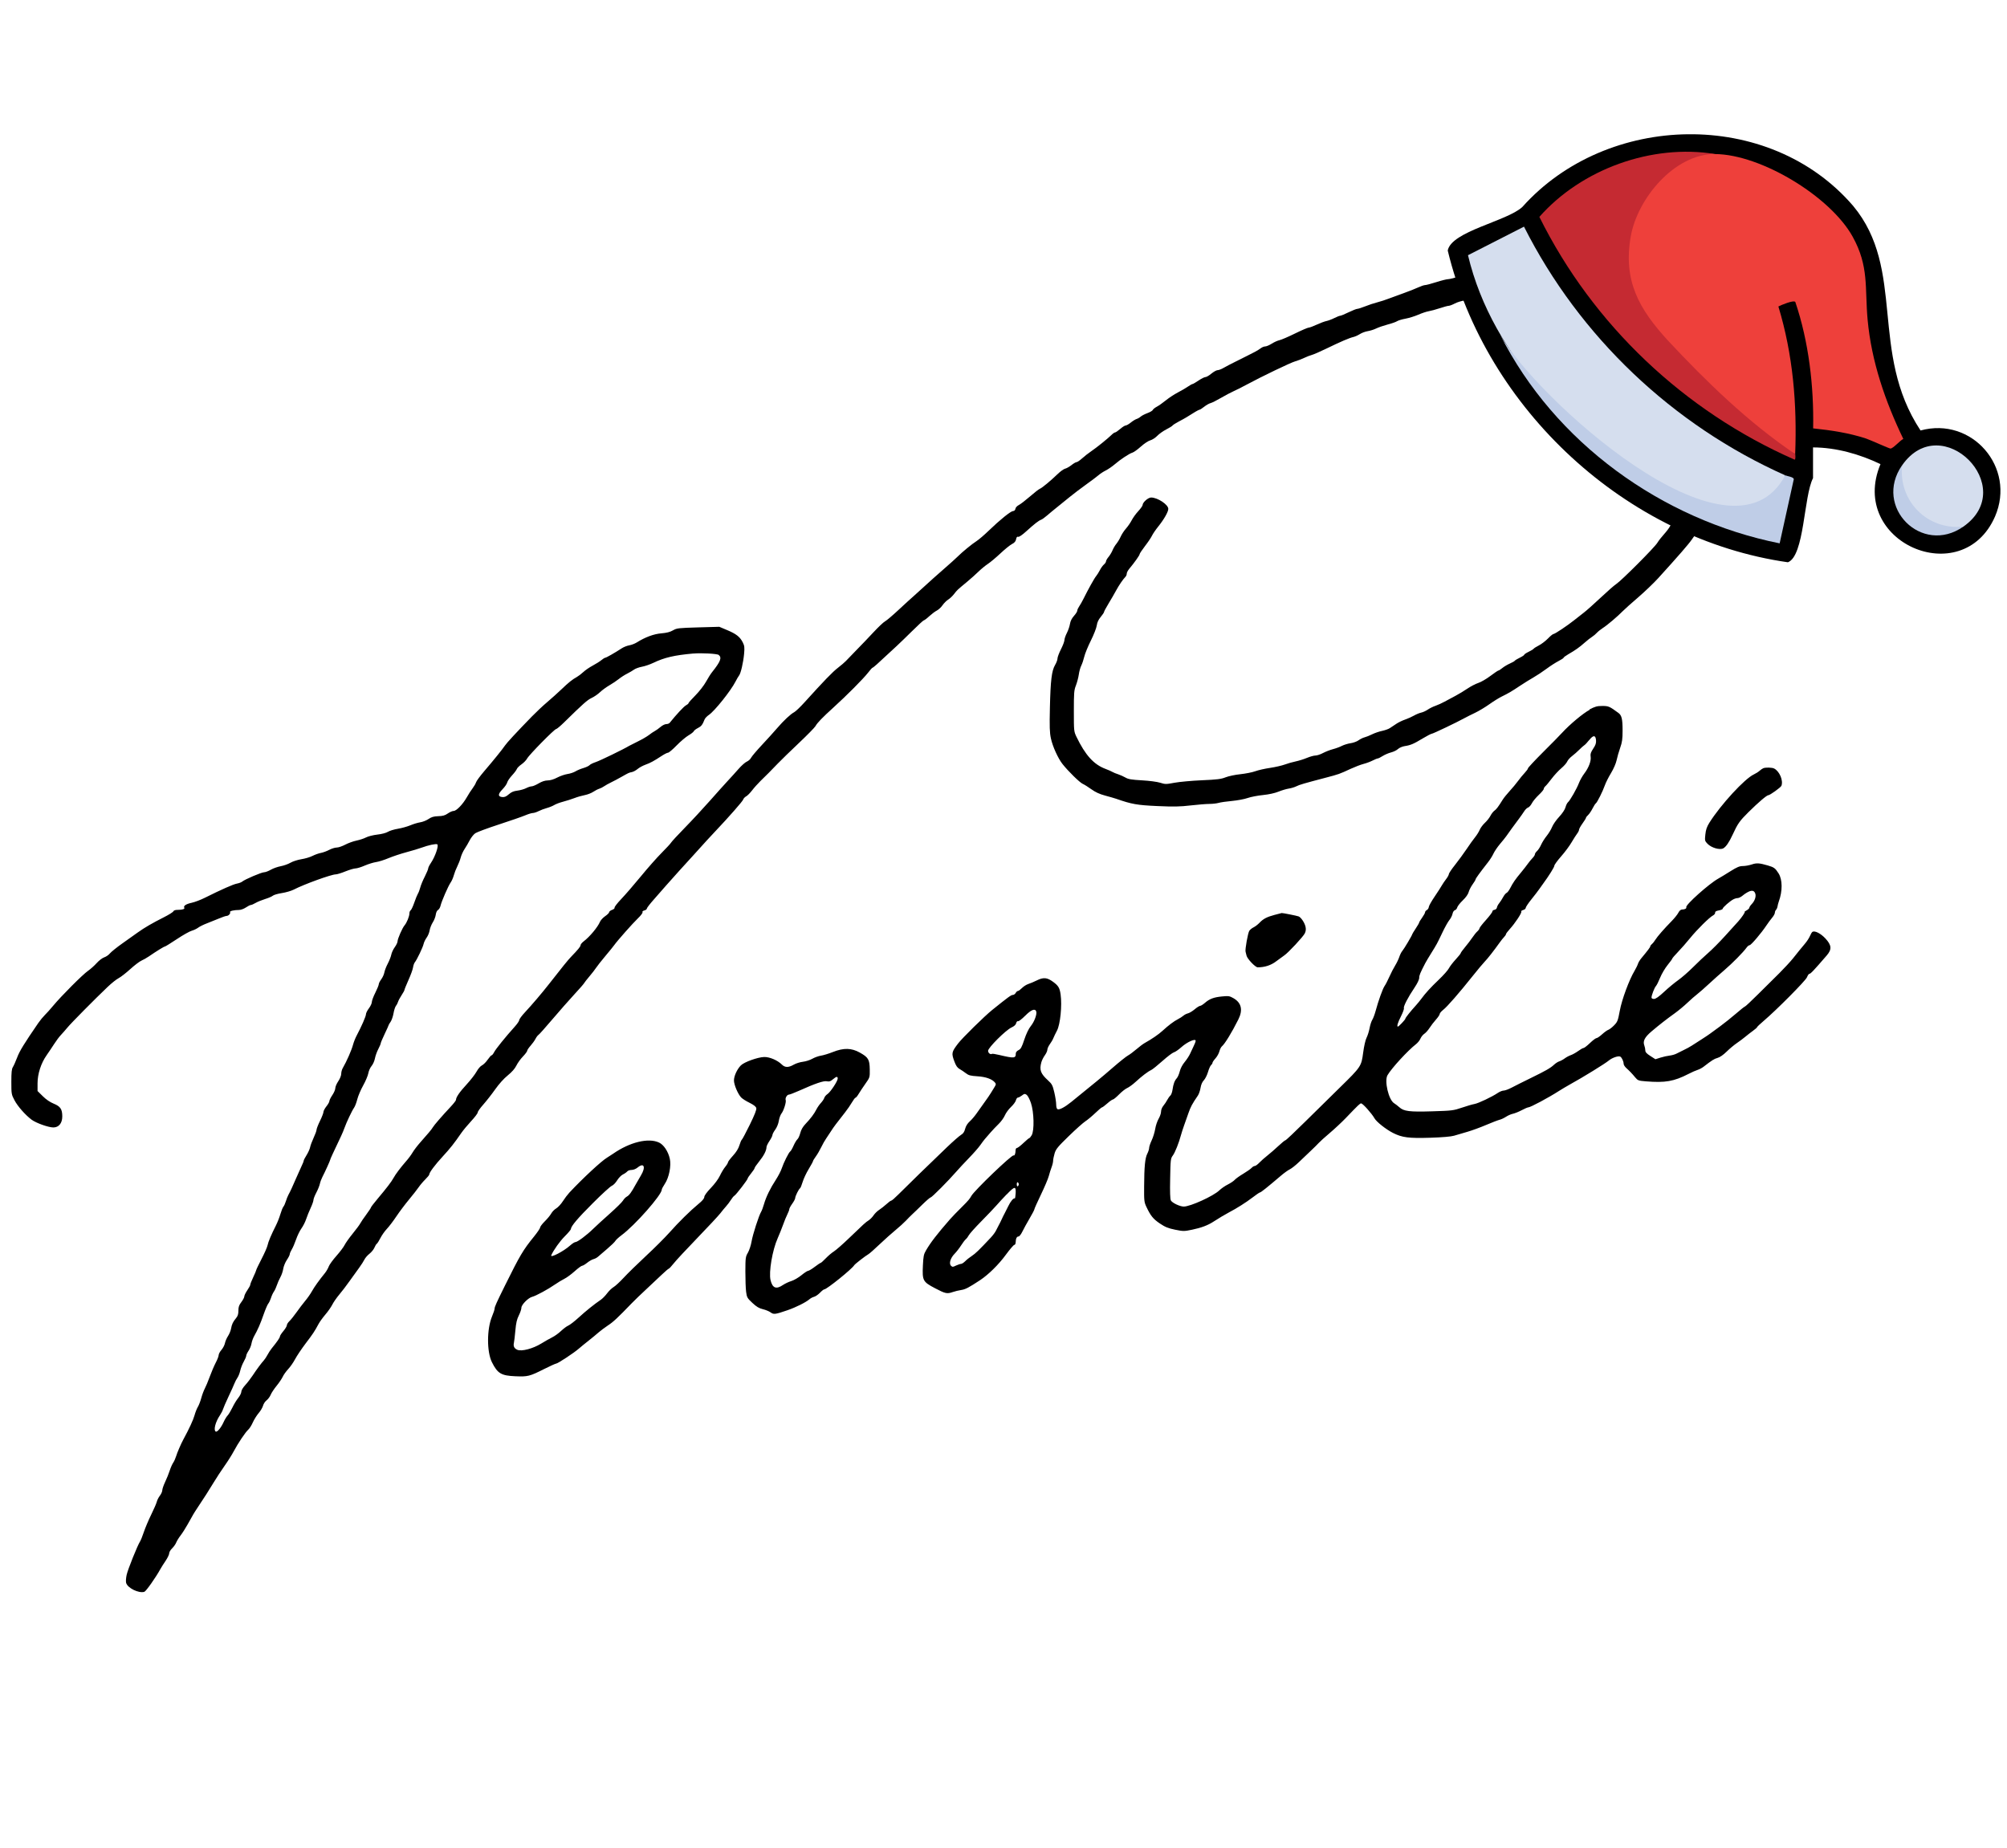
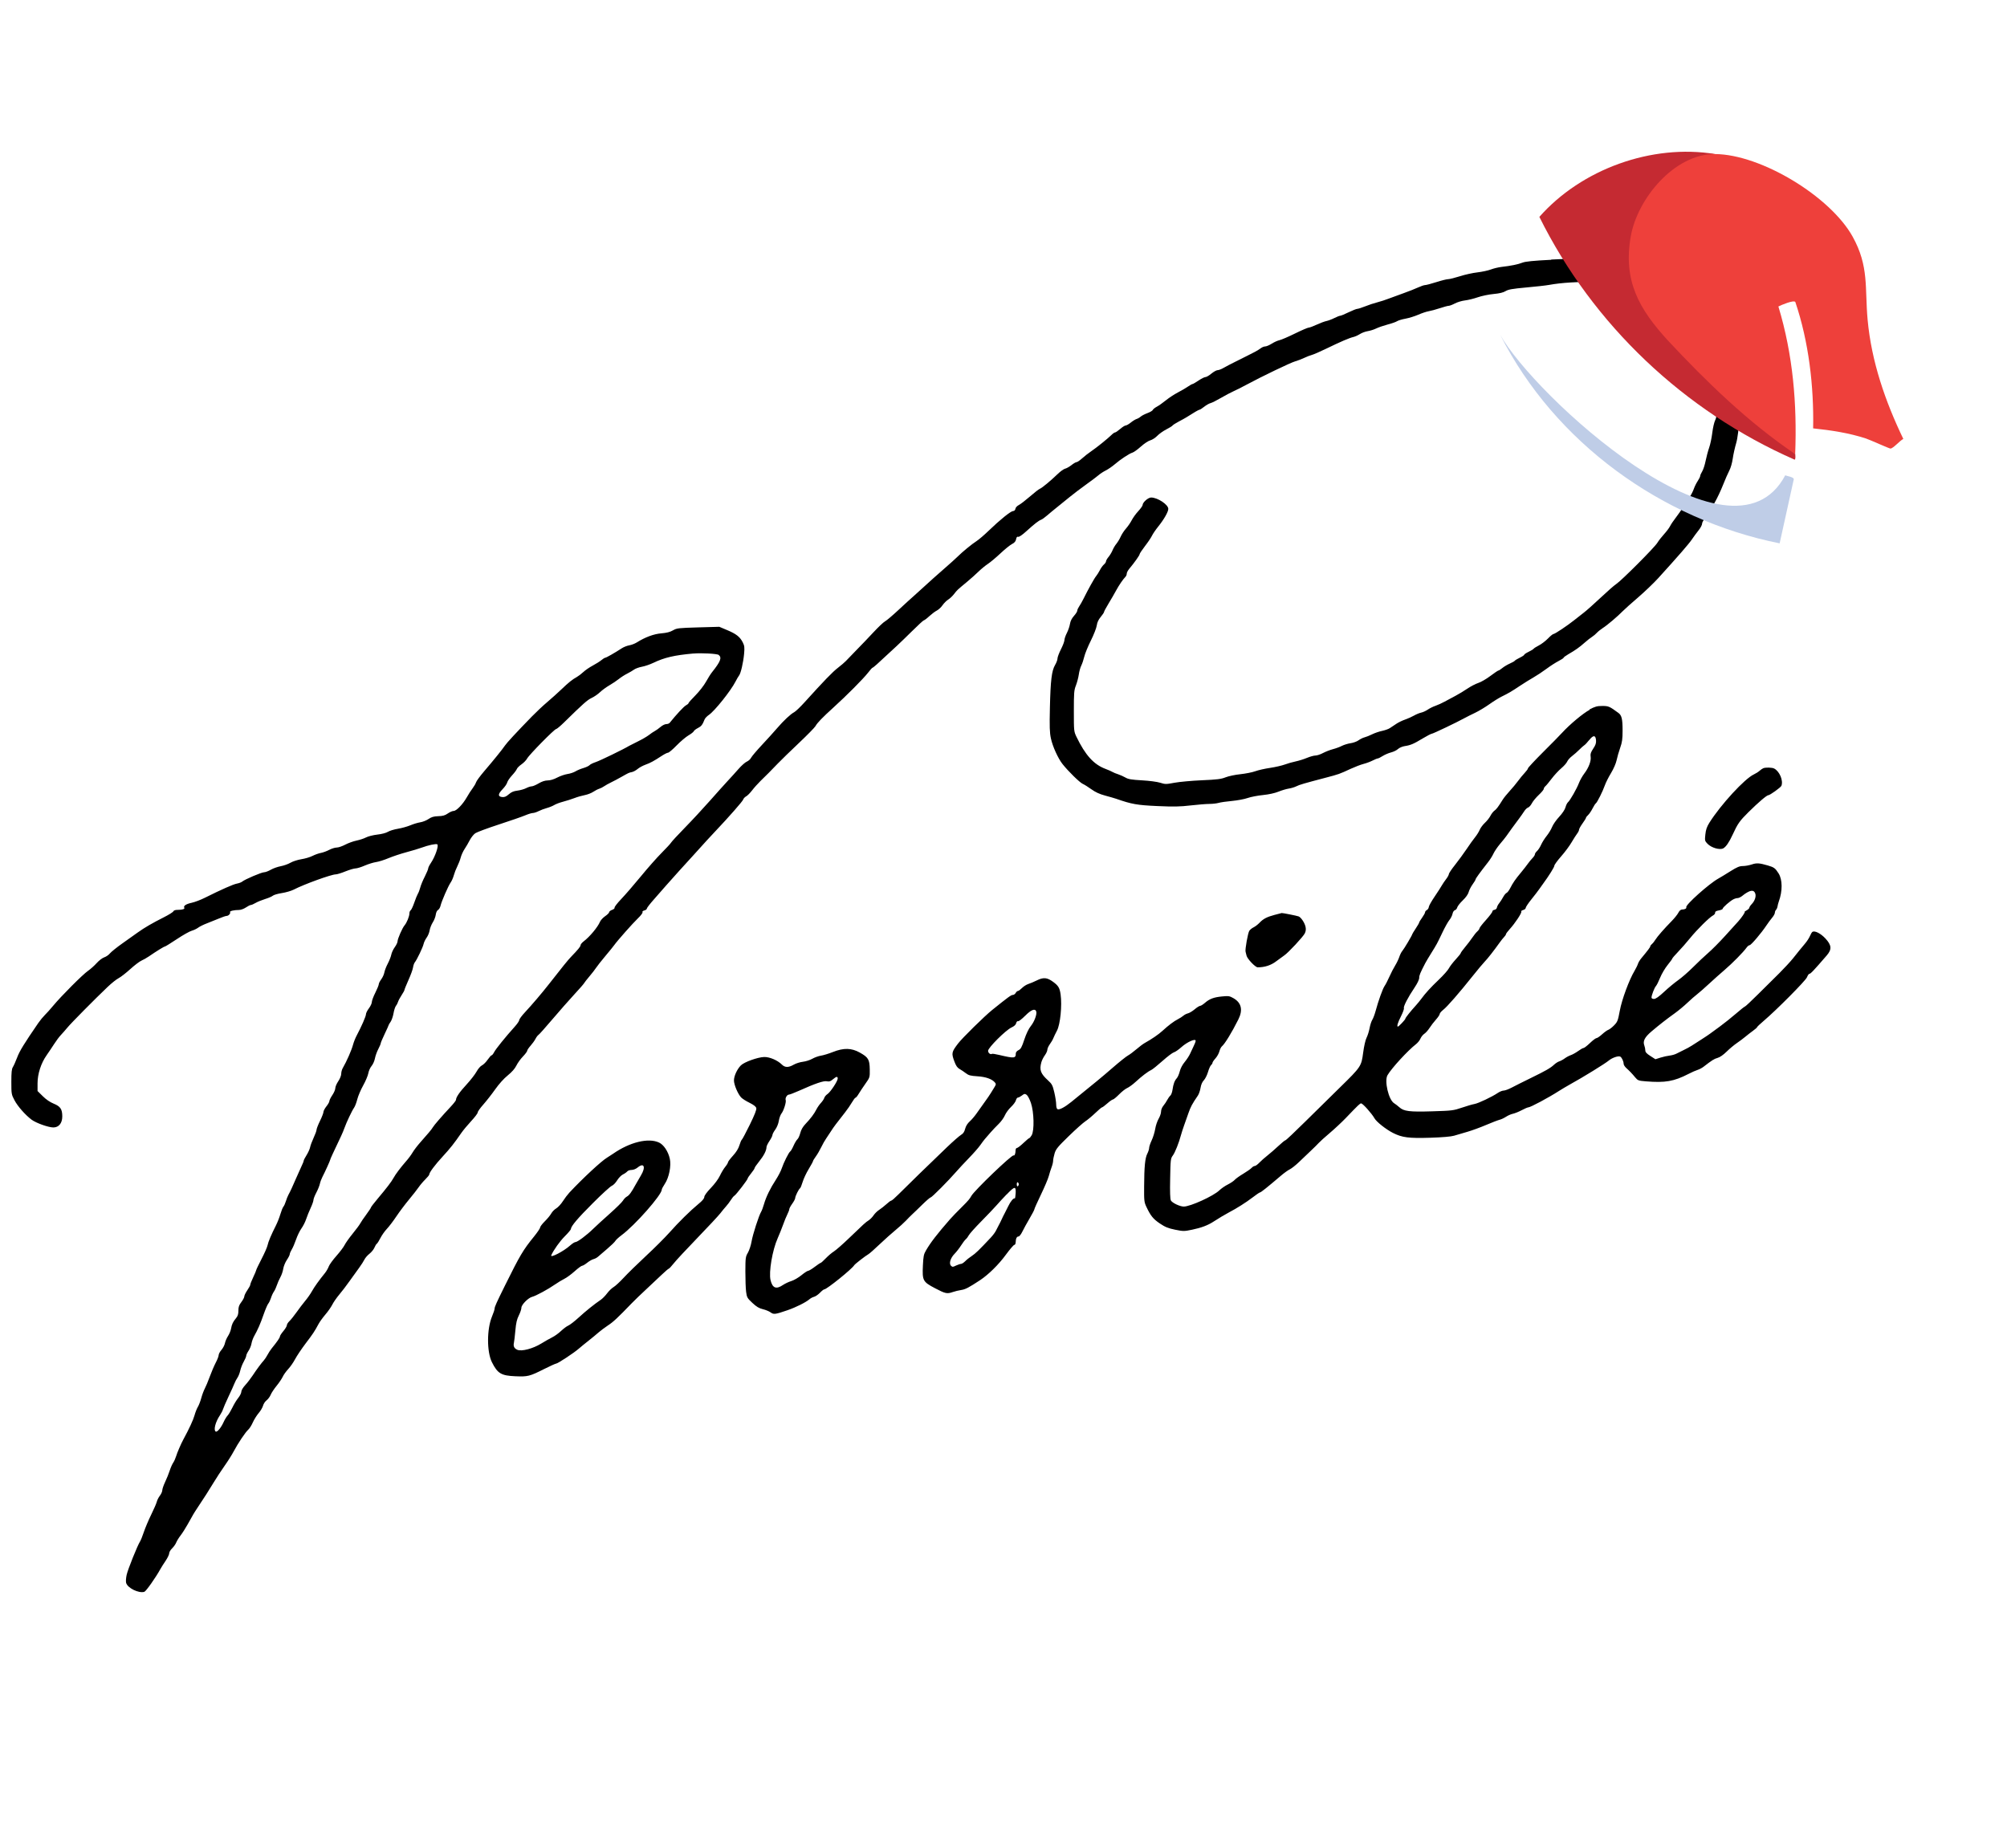
<svg xmlns="http://www.w3.org/2000/svg" viewBox="0 0 543 500" id="Layer_1">
  <defs>
    <style>.cls-1{fill:#c52a32;}.cls-2{fill:#bfcde7;}.cls-3{fill:#d5deee;}.cls-4{fill-rule:evenodd;}.cls-5{fill:#ee403b;}</style>
  </defs>
  <g id="e5b5435f9e">
    <path d="M419.67,70.29c-4.82.24-6.98.46-7.76.77-1.18.47-3.16.87-5.62,1.15-.88.1-2.2.42-2.93.7-.73.28-2.35.63-3.61.78-1.26.14-3.4.61-4.76,1.05-1.36.43-2.8.79-3.18.79s-1.83.36-3.21.8c-1.38.44-2.74.8-3.03.8s-1.16.3-1.94.66c-.78.36-2.49,1.04-3.82,1.51s-3.13,1.13-4.02,1.47c-.88.35-2.31.81-3.17,1.03s-2.33.7-3.26,1.08c-.93.37-1.89.68-2.13.68s-1.3.42-2.36.93c-1.06.52-2.08.94-2.28.94s-.91.29-1.6.63c-.69.35-1.65.7-2.13.8-.47.09-1.65.53-2.6.97-.95.44-1.94.81-2.19.81s-1.93.72-3.74,1.61-3.68,1.69-4.17,1.79-1.42.52-2.07.93-1.45.76-1.78.76-.86.22-1.22.5c-.35.28-1.12.74-1.71,1.04-.59.29-1.55.78-2.14,1.09-.59.3-1.97.99-3.08,1.54-1.1.54-2.49,1.27-3.08,1.61-.59.35-1.33.64-1.65.64-.32,0-1.08.43-1.7.94-.61.52-1.34.93-1.6.93s-1.1.42-1.87.94-1.49.94-1.62.94-.69.31-1.24.69c-.56.39-1.8,1.11-2.76,1.61-.96.5-2.4,1.45-3.21,2.11-.81.66-1.91,1.44-2.44,1.72s-1.03.68-1.11.89-.72.58-1.44.85-1.54.69-1.83.95c-.29.26-.8.55-1.11.64-.32.1-1.03.53-1.57.97s-1.17.79-1.39.79-.88.42-1.48.94c-.6.52-1.22.94-1.38.94s-.59.29-.95.66c-1.08,1.05-4.04,3.44-5.49,4.42-.73.49-1.84,1.36-2.47,1.93-.62.56-1.3,1.02-1.5,1.02s-.83.36-1.39.81c-.56.44-1.33.88-1.71.96-.38.09-1.29.74-2.03,1.46-1.9,1.83-4.19,3.73-4.82,3.99-.29.11-1.49,1.05-2.67,2.08-1.18,1.02-2.53,2.06-2.99,2.3-.49.25-.89.68-.94,1.02-.06.37-.29.6-.65.62-.66.05-3.55,2.38-6.58,5.31-1.19,1.15-2.66,2.41-3.27,2.8-1.27.81-3.94,3.01-5.11,4.19-.44.45-2.19,2.02-3.88,3.49-1.69,1.47-3.92,3.46-4.95,4.42-1.03.96-2.42,2.22-3.08,2.79s-2.51,2.25-4.09,3.73c-1.59,1.48-3.23,2.88-3.65,3.1-.42.22-1.83,1.55-3.13,2.95s-3.39,3.58-4.64,4.85-2.53,2.59-2.84,2.94c-.32.34-1.28,1.17-2.14,1.83-1.45,1.11-3.74,3.48-9.06,9.36-1.13,1.25-2.38,2.44-2.77,2.65-.99.52-2.81,2.22-4.64,4.34-.85.99-2.7,3.04-4.11,4.54-1.41,1.51-2.73,3.06-2.93,3.46s-.72.86-1.15,1.04c-.43.18-1.43,1.06-2.22,1.96-.97,1.1-1.95,2.19-2.95,3.26-.83.89-3,3.31-4.81,5.36-1.82,2.06-4.86,5.34-6.78,7.3s-3.58,3.77-3.72,4.02c-.13.25-1.28,1.49-2.54,2.76-1.27,1.27-3.81,4.14-5.65,6.39-1.84,2.24-4.22,4.99-5.29,6.11s-1.89,2.18-1.82,2.35c.07.18-.23.45-.66.6s-.79.43-.8.62c0,.19-.49.69-1.09,1.09-.59.41-1.22,1.09-1.4,1.52-.61,1.46-2.79,4.07-4.43,5.31-.45.34-.82.8-.82,1.01,0,.37-.69,1.21-2.6,3.18-.79.82-2.34,2.73-6.02,7.44-1.88,2.4-4.54,5.52-6.43,7.55-.85.91-1.54,1.84-1.54,2.09s-.57,1.08-1.27,1.85c-2.46,2.73-5.08,5.97-5.52,6.83-.24.47-.55.86-.69.86s-.61.54-1.07,1.19c-.45.66-1.15,1.35-1.55,1.54-.41.2-1.05.94-1.45,1.68-.4.73-1.61,2.3-2.7,3.48-1.9,2.05-2.87,3.47-2.87,4.18,0,.18-.69,1.06-1.54,1.96-2.19,2.33-4.44,4.93-4.72,5.45-.27.49-1.33,1.77-3.42,4.11-.75.84-1.66,2.04-2.04,2.67-.37.64-1.16,1.71-1.77,2.39-1.48,1.69-2.87,3.53-3.42,4.55-.54,1-1.83,2.69-4.29,5.61-.99,1.18-1.81,2.24-1.81,2.36s-.57.98-1.27,1.93c-.7.94-1.43,2.02-1.63,2.4-.19.38-1.13,1.63-2.07,2.79-.94,1.16-1.91,2.53-2.16,3.05s-1.24,1.84-2.21,2.93-1.9,2.38-2.07,2.86-.63,1.28-1.02,1.77c-1.58,1.94-2.87,3.74-3.54,4.95-.39.7-1.21,1.88-1.83,2.61-.61.74-1.67,2.12-2.34,3.08-.68.96-1.54,2.03-1.92,2.39-.38.36-.69.86-.69,1.11s-.42.97-.94,1.58-.94,1.27-.94,1.46c0,.32-.74,1.41-2.22,3.22-.35.44-.86,1.22-1.13,1.74-.27.51-.7,1.17-.97,1.47-.69.76-1.93,2.42-3.07,4.15-.54.81-1.44,1.98-2.01,2.6-.6.65-1.04,1.4-1.04,1.77s-.38,1.11-.84,1.68c-.46.57-1.17,1.75-1.58,2.61-.42.86-.99,1.83-1.29,2.14-.3.32-.78,1.11-1.08,1.78-.68,1.52-1.75,2.8-2.14,2.56-.64-.39-.07-2.61,1.13-4.38.36-.55.75-1.29.85-1.66.1-.36.76-1.87,1.45-3.34.7-1.47,1.43-3.09,1.63-3.61.2-.52.58-1.24.84-1.6.26-.37.59-1.22.74-1.9.15-.67.57-1.76.94-2.41.37-.65.68-1.37.68-1.61,0-.23.29-.84.63-1.35.34-.51.7-1.38.79-1.94.09-.56.41-1.45.71-1.99,1-1.77,1.69-3.35,2.57-5.88.48-1.37,1.05-2.7,1.26-2.94s.54-.93.73-1.52c.18-.59.54-1.37.8-1.74.26-.36.61-1.15.8-1.73s.61-1.55.94-2.14.68-1.61.78-2.28.53-1.73.96-2.38c.44-.65.8-1.35.8-1.57s.24-.79.54-1.28c.3-.48.83-1.71,1.18-2.73s1-2.36,1.45-2.98,1.02-1.75,1.27-2.51c.25-.77.8-2.12,1.22-3.02.42-.9.76-1.88.76-2.17s.35-1.19.77-1.98.85-1.86.96-2.38.42-1.35.69-1.87c.68-1.29,2.13-4.49,2.13-4.7,0-.15.78-1.84,2.95-6.41.28-.59.68-1.55.89-2.14.54-1.53,2.04-4.7,2.6-5.48.26-.37.65-1.4.87-2.28.22-.89.94-2.57,1.59-3.74.66-1.18,1.28-2.66,1.39-3.29s.49-1.51.87-1.96c.38-.44.79-1.37.92-2.05.13-.69.53-1.82.9-2.52.36-.7.67-1.41.67-1.58s.48-1.31,1.07-2.54,1.07-2.3,1.07-2.38.23-.48.52-.88c.28-.4.65-1.44.8-2.31.15-.87.45-1.78.65-2.01.2-.23.46-.72.57-1.09s.55-1.19.97-1.82c.42-.64.77-1.27.77-1.41s.49-1.34,1.08-2.67c.6-1.33,1.16-2.86,1.24-3.41s.3-1.17.48-1.39c.55-.66,2.19-4.08,2.38-4.98.1-.46.47-1.22.82-1.7s.72-1.36.81-1.97c.1-.61.48-1.58.85-2.16.37-.57.74-1.51.81-2.08.08-.61.33-1.14.62-1.29.26-.14.56-.65.67-1.13.26-1.17,2.08-5.36,2.74-6.29.29-.41.67-1.28.85-1.94.18-.66.6-1.74.94-2.41s.76-1.76.93-2.41c.17-.66.64-1.68,1.03-2.27.4-.59,1.03-1.67,1.41-2.41.39-.74,1.06-1.59,1.51-1.89.44-.3,3.32-1.37,6.39-2.37s6.27-2.11,7.09-2.46c.83-.35,1.77-.64,2.08-.64s1.03-.23,1.57-.51c.55-.28,1.54-.65,2.2-.83s1.56-.54,2.01-.81c.44-.27,1.52-.68,2.41-.91.88-.23,2.26-.67,3.05-.97.79-.31,2.06-.67,2.8-.81s1.78-.54,2.3-.89c.52-.34,1.24-.72,1.61-.83.36-.11.97-.41,1.33-.67.37-.26,1.21-.73,1.88-1.05s1.93-.99,2.81-1.49c2.02-1.14,1.99-1.13,2.85-1.31.4-.08,1.08-.46,1.53-.83.44-.38,1.39-.89,2.09-1.15,1.37-.49,2.3-1,4.42-2.39.73-.48,1.51-.87,1.73-.87s1.26-.88,2.31-1.96c1.05-1.08,2.5-2.3,3.21-2.72.71-.41,1.36-.92,1.44-1.13.08-.2.58-.6,1.13-.87.91-.47,1.21-.85,1.8-2.34.13-.32.65-.86,1.15-1.2,1.54-1.03,5.94-6.53,7.2-9.01.34-.68.78-1.41.96-1.64.47-.56,1.15-3.49,1.37-5.9.16-1.74.1-2.17-.38-3.11-.76-1.48-1.77-2.27-4.24-3.3l-2.09-.88-5.71.16c-5.38.16-5.78.2-6.82.8-.78.45-1.71.69-3.14.81-2.04.16-4.4,1.04-6.67,2.47-.52.32-1.42.67-2.01.77s-1.49.45-2.01.79c-1.99,1.29-4.24,2.57-4.5,2.57-.15,0-.61.29-1.03.64s-1.48,1.02-2.36,1.49c-.89.47-2.03,1.26-2.54,1.74-.52.49-1.3,1.08-1.74,1.33-1.22.67-2.24,1.49-4.15,3.32-.96.92-2.69,2.48-3.85,3.46s-3.05,2.76-4.19,3.93c-4.24,4.36-6.77,7.1-7.25,7.82-.67,1.01-3.15,4.07-5.61,6.94-1.11,1.3-2.12,2.66-2.23,3.03-.11.37-.53,1.09-.92,1.6-.4.52-1.11,1.61-1.58,2.45-1.09,1.92-2.81,3.7-3.57,3.7-.33,0-1.04.31-1.58.69-.76.53-1.36.7-2.58.73-1.23.04-1.83.22-2.64.77-.57.39-1.59.79-2.25.89-.66.1-1.86.47-2.67.81-.81.34-2.32.76-3.34.93-1.03.17-2.26.54-2.72.83-.51.31-1.68.62-2.87.75-1.11.13-2.48.47-3.05.77-.57.3-1.74.68-2.61.86s-2.23.68-3.03,1.1c-.8.42-1.82.77-2.28.77s-1.38.28-2.04.63-1.68.72-2.26.83c-.58.1-1.6.47-2.27.81s-2.03.74-3.01.89c-.98.16-2.31.58-2.94.95-.63.37-1.81.79-2.63.94-.81.15-2.02.57-2.68.95-.66.38-1.48.69-1.83.69-.69,0-5.25,1.95-5.91,2.52-.22.2-.88.44-1.45.55-.98.18-4.11,1.56-8.72,3.86-1.1.55-2.69,1.15-3.53,1.33-1.51.33-2.28.85-1.98,1.33.21.34-.48.58-1.74.58-.68,0-1.11.14-1.21.39-.08.22-1.25.95-2.6,1.63-3.06,1.54-5.26,2.82-7.03,4.09-.75.54-2.62,1.86-4.15,2.95-1.53,1.08-3.05,2.31-3.39,2.72-.33.42-1.02.89-1.53,1.06-.52.17-1.44.88-2.07,1.58-.63.7-1.68,1.64-2.34,2.09-1.35.92-7.23,6.8-9.4,9.42-.79.95-1.81,2.09-2.28,2.54-.46.45-1.26,1.42-1.77,2.16-3.85,5.61-5.04,7.55-5.69,9.27-.41,1.08-.94,2.27-1.17,2.63-.33.52-.42,1.41-.42,4.02,0,3.24.03,3.41.85,4.96.86,1.64,2.94,4,4.64,5.27,1.21.9,4.55,2.09,5.87,2.09,1.48,0,2.42-1.15,2.42-2.98,0-1.97-.51-2.72-2.33-3.46-.99-.4-2.06-1.13-2.95-2.02l-1.41-1.39v-2.08c0-2.56.93-5.44,2.45-7.6.57-.81,1.48-2.18,2.04-3.04.55-.86,1.35-1.94,1.8-2.41.44-.46,1.24-1.38,1.79-2.04.98-1.2,7.36-7.65,10.91-11.03,1.04-.99,2.37-2.05,2.95-2.34.58-.3,1.99-1.4,3.14-2.44,1.15-1.04,2.51-2.08,3.02-2.3s1.42-.74,2.01-1.14c2.11-1.45,4.11-2.68,4.34-2.68.13,0,1.58-.9,3.24-2,1.65-1.1,3.46-2.12,4.03-2.27.56-.16,1.34-.53,1.72-.82s1.45-.83,2.38-1.18c1.1-.42,2.2-.86,3.29-1.32.88-.38,1.8-.69,2.04-.69.53-.01,1.14-.69.93-1.03-.17-.28,1.07-.58,2.4-.58.51,0,1.31-.29,1.88-.67.54-.37,1.15-.67,1.33-.67s.78-.25,1.3-.56c.52-.31,1.68-.78,2.58-1.06.9-.27,1.84-.68,2.09-.9s1.34-.54,2.44-.71c1.09-.17,2.53-.59,3.2-.93,2.84-1.47,10.2-4.13,11.39-4.13.34,0,1.52-.36,2.62-.81,1.1-.44,2.33-.8,2.72-.8s1.52-.34,2.5-.77c.98-.42,2.36-.85,3.08-.95.71-.1,2.22-.58,3.36-1.06,1.13-.47,3.31-1.2,4.85-1.61,1.54-.41,3.4-.97,4.13-1.24,1.78-.66,3.85-1.1,4.19-.89.48.3-.55,3.32-1.74,5.08-.39.57-.71,1.22-.71,1.44s-.42,1.22-.92,2.21c-.51.98-1.06,2.31-1.22,2.94-.17.63-.45,1.39-.64,1.68-.18.3-.63,1.38-.98,2.41-.35,1.03-.8,1.97-.98,2.09-.19.12-.34.49-.34.84,0,.78-.71,2.53-1.31,3.23-.6.69-1.9,3.66-1.9,4.34,0,.29-.34,1-.76,1.58-.42.58-.84,1.49-.94,2.03-.1.53-.53,1.61-.94,2.4-.42.79-.83,1.86-.93,2.39-.09.53-.47,1.36-.84,1.86-.36.49-.67,1.09-.67,1.33s-.42,1.27-.93,2.29c-.52,1.02-.94,2.16-.95,2.53,0,.37-.36,1.14-.8,1.72s-.79,1.3-.79,1.6c0,.54-1.2,3.28-2.52,5.77-.35.66-.78,1.74-.96,2.41-.39,1.48-1.72,4.53-2.82,6.42-.21.37-.39,1.04-.39,1.5,0,.47-.34,1.33-.8,2.01-.44.65-.8,1.49-.8,1.87,0,.39-.36,1.23-.8,1.88s-.8,1.37-.8,1.61c0,.23-.36.89-.81,1.44-.44.56-.8,1.24-.8,1.52s-.42,1.38-.94,2.43c-.52,1.06-.93,2.14-.93,2.4s-.35,1.22-.78,2.14-.86,2.08-.96,2.58-.54,1.46-.96,2.13c-.42.67-.77,1.34-.77,1.5s-.29.88-.65,1.62c-.35.73-1,2.18-1.44,3.21-.91,2.13-1.52,3.45-2.05,4.41-.2.37-.51,1.15-.69,1.74-.18.59-.48,1.25-.67,1.47-.19.22-.55,1.13-.81,2.01-.26.88-.8,2.27-1.21,3.07-1.27,2.51-2.06,4.38-2.26,5.35-.1.51-.84,2.19-1.63,3.71-.79,1.53-1.44,2.89-1.44,3.01s-.36.99-.81,1.93c-.44.93-.8,1.84-.8,2.03s-.36.85-.8,1.49c-.44.65-.8,1.39-.81,1.66,0,.27-.36.96-.8,1.54-.63.82-.8,1.33-.8,2.32,0,.94-.16,1.46-.63,2.02-.84,1.02-1.14,1.64-1.36,2.86-.1.57-.48,1.47-.83,2.01s-.72,1.4-.82,1.91-.52,1.33-.94,1.81c-.42.48-.76,1.13-.76,1.43s-.36,1.23-.8,2.06c-.43.83-1.16,2.53-1.61,3.77s-1.06,2.69-1.34,3.21c-.28.53-.71,1.67-.95,2.56-.24.88-.66,1.97-.94,2.42-.27.45-.67,1.47-.89,2.27-.33,1.21-1.44,3.61-3.03,6.54-.64,1.18-1.66,3.54-1.96,4.55-.18.59-.53,1.37-.79,1.74-.25.36-.68,1.33-.94,2.14-.26.81-.82,2.19-1.24,3.07-.42.89-.76,1.89-.76,2.22s-.29,1.01-.65,1.47-.73,1.21-.84,1.65c-.1.44-.79,2.01-1.51,3.48-.72,1.47-1.61,3.58-1.98,4.68s-.83,2.26-1.03,2.57c-.69,1.06-3.31,7.57-3.63,9.03-.18.8-.25,1.77-.15,2.16.35,1.4,3.43,2.92,4.94,2.44.45-.14,3.06-3.83,4.34-6.16.24-.44.88-1.45,1.41-2.23s.97-1.7.97-2.02.35-.93.78-1.34c.43-.41.94-1.13,1.12-1.59.19-.46.72-1.32,1.18-1.91s1.31-1.92,1.88-2.94c1.49-2.69,1.77-3.16,2.63-4.45,1.92-2.88,3.15-4.81,4.43-6.92.76-1.25,2.09-3.3,2.98-4.55s1.99-3.01,2.46-3.9c1.14-2.16,3.18-5.2,3.93-5.86.33-.29.89-1.17,1.23-1.95.35-.78,1.06-1.92,1.58-2.53.52-.6,1.06-1.51,1.19-2.01s.57-1.16.97-1.46c.4-.31.9-.99,1.11-1.51s.94-1.61,1.61-2.43c.67-.82,1.4-1.92,1.64-2.43.23-.51.89-1.43,1.45-2.04.57-.6,1.42-1.82,1.89-2.71.47-.89,1.76-2.8,2.85-4.25,1.98-2.6,2.39-3.21,3.52-5.31.32-.59,1.15-1.73,1.84-2.54.7-.81,1.54-2.02,1.87-2.68.33-.66,1.17-1.86,1.85-2.67.69-.81,1.97-2.48,2.84-3.72.88-1.23,2.04-2.86,2.6-3.61.55-.76,1.18-1.73,1.39-2.17.21-.44.82-1.15,1.36-1.57.54-.43,1.15-1.17,1.35-1.66s.49-.96.65-1.06c.15-.09.59-.79.97-1.54.39-.76,1.16-1.86,1.73-2.46s1.73-2.11,2.58-3.39c.85-1.27,2.39-3.31,3.42-4.55s2.2-2.73,2.6-3.32,1.21-1.55,1.8-2.13c.59-.58,1.08-1.18,1.08-1.33,0-.54,1.56-2.63,3.65-4.89,2.04-2.21,3.11-3.57,5.03-6.36.51-.73,1.71-2.18,2.67-3.21s1.76-2.08,1.76-2.33c0-.25.68-1.21,1.51-2.14.82-.93,2.27-2.77,3.2-4.09,1.03-1.46,2.36-2.95,3.42-3.8,1.13-.92,1.93-1.83,2.33-2.65.33-.69,1.13-1.8,1.77-2.46.64-.66,1.16-1.37,1.16-1.56s.41-.8.9-1.35,1.1-1.39,1.34-1.86c.24-.47.6-.95.8-1.07.2-.11,1.9-2.02,3.77-4.22,1.88-2.21,4.51-5.2,5.86-6.66,1.34-1.45,2.56-2.83,2.69-3.07s.8-1.1,1.49-1.91c.69-.81,1.48-1.83,1.77-2.28s1.42-1.89,2.53-3.21,2.2-2.66,2.41-2.97c.76-1.09,4.95-5.84,6.38-7.21.82-.78,1.36-1.51,1.26-1.68-.11-.18.09-.36.49-.47.38-.09.68-.32.68-.51s.87-1.31,1.94-2.51,2.53-2.87,3.26-3.72c.73-.84,2.35-2.66,3.61-4.04s2.52-2.75,3.77-4.14c3.45-3.83,4.48-4.95,5.92-6.47,3.73-3.94,7.42-8.14,7.57-8.62.09-.29.45-.67.8-.86.34-.18,1.07-.91,1.61-1.62.54-.71,1.55-1.83,2.24-2.51,1.72-1.67,2.73-2.68,4.68-4.72.92-.95,3.51-3.48,5.77-5.61,2.26-2.14,4.26-4.18,4.46-4.55.48-.89,1.88-2.33,4.88-5.05,3.5-3.17,8.04-7.73,9.3-9.35.59-.76,1.14-1.38,1.23-1.38.09,0,.64-.43,1.21-.95,4.57-4.17,6.53-6.02,9.28-8.74,1.74-1.73,3.28-3.15,3.42-3.15s.8-.49,1.45-1.1c.66-.6,1.58-1.3,2.06-1.54.47-.24,1.17-.89,1.54-1.44.38-.55,1.06-1.23,1.52-1.52.46-.28,1.18-.96,1.6-1.51.84-1.09.79-1.04,3.44-3.24,1.03-.85,2.44-2.11,3.14-2.8.7-.68,1.84-1.63,2.54-2.09.7-.46,2.24-1.75,3.42-2.86s2.57-2.24,3.11-2.52c.69-.35,1.01-.73,1.13-1.31.11-.57.28-.77.56-.66.24.09,1.1-.49,2.26-1.55,2.19-1.98,3.27-2.82,3.95-3.07.28-.1.99-.61,1.6-1.14.61-.53,1.81-1.53,2.68-2.22,1.16-.93,2.32-1.87,3.47-2.81,1.04-.85,3.07-2.39,4.51-3.42,1.44-1.03,2.93-2.16,3.32-2.5.39-.35,1.25-.91,1.91-1.24s1.74-1.08,2.41-1.65c1.55-1.34,3.96-2.93,4.82-3.18.36-.1,1.38-.84,2.26-1.63s2.02-1.55,2.55-1.69c.53-.14,1.38-.69,1.89-1.22s1.61-1.31,2.45-1.74c.83-.42,1.59-.9,1.69-1.05.09-.15.85-.64,1.69-1.08.84-.44,1.76-.95,2.04-1.13,1.98-1.27,3.36-2.07,3.57-2.07.14,0,.7-.36,1.27-.81.56-.44,1.33-.88,1.71-.97.38-.09,1.65-.73,2.83-1.42,1.18-.69,2.68-1.48,3.34-1.77s2.29-1.1,3.61-1.82c4.02-2.17,11.97-5.99,13.11-6.29.59-.16,1.67-.57,2.41-.92s1.7-.72,2.14-.83c.44-.11,2.25-.9,4.02-1.76,3.76-1.83,6.1-2.83,7.22-3.09.44-.1,1.22-.46,1.74-.79s1.46-.68,2.1-.78c.64-.1,1.67-.42,2.28-.72.61-.3,2-.78,3.09-1.07,1.09-.28,2.25-.69,2.57-.9.32-.21,1.35-.52,2.29-.69.94-.17,2.49-.65,3.45-1.07.95-.42,2.22-.84,2.81-.94.59-.1,1.94-.46,3.02-.82,1.07-.35,2.15-.65,2.41-.65s1.01-.29,1.67-.64,1.9-.72,2.76-.82,2.4-.49,3.44-.85c1.04-.36,2.94-.76,4.24-.88,1.62-.15,2.63-.39,3.26-.78.73-.45,1.8-.64,5.61-.99,2.59-.23,5.35-.54,6.15-.69,6.92-1.27,18.39-.98,23.47.58,1.38.42,2.65.77,2.81.77s.89.3,1.61.67c.72.37,1.49.67,1.71.67s1.29.51,2.39,1.14,2.56,1.44,3.24,1.81c2.46,1.32,6.45,6.13,7.26,8.76.17.55.6,1.56.96,2.24.35.68.65,1.49.65,1.8s.3,1.48.67,2.61c.64,1.95.67,2.35.67,8.31,0,5.55-.06,6.38-.49,7.26-.27.54-.62,2.08-.78,3.41-.16,1.33-.54,3.14-.85,4.02-.31.88-.73,2.47-.95,3.55-.21,1.08-.63,2.36-.92,2.84-.3.48-.55,1.05-.55,1.25s-.3.81-.66,1.35-.83,1.47-1.04,2.08c-.21.61-.68,1.56-1.04,2.1-.36.54-1.15,1.77-1.76,2.73-.6.95-1.57,2.34-2.14,3.07-.58.74-1.26,1.75-1.51,2.25s-.98,1.46-1.6,2.14-1.46,1.74-1.85,2.38c-.82,1.32-9.73,10.24-11.13,11.15-.52.33-2.39,1.97-4.17,3.65-1.78,1.67-3.82,3.49-4.55,4.05-.89.68-1.78,1.38-2.65,2.08-1.87,1.49-5.22,3.73-5.6,3.73-.17,0-.85.55-1.5,1.23-.66.67-1.76,1.51-2.45,1.86s-1.32.76-1.41.89c-.08.14-.69.51-1.35.83-.66.32-1.2.68-1.2.8s-.54.48-1.2.8c-.66.32-1.27.69-1.35.82-.08.13-.69.48-1.36.77-.67.3-1.57.84-2.02,1.21s-.92.67-1.05.67-1.11.66-2.17,1.46c-1.05.8-2.52,1.65-3.27,1.9-.74.24-2.08.94-2.96,1.54-.89.6-2.33,1.48-3.21,1.94-.98.52-1.96,1.04-2.93,1.57-.73.41-1.85.91-2.48,1.13-.64.22-1.58.68-2.09,1.03s-1.32.72-1.8.82c-.47.1-1.34.46-1.93.8-.59.34-1.66.82-2.39,1.07s-1.8.76-2.38,1.15c-.59.39-1.17.78-1.76,1.17-.38.26-1.34.59-2.13.76-.79.16-1.99.58-2.68.92-.68.34-1.6.71-2.05.82-.44.11-1.16.47-1.6.79-.44.33-1.4.68-2.13.79-.73.1-1.8.43-2.38.72-.57.3-1.67.7-2.44.9-.77.2-1.97.67-2.68,1.04-.7.38-1.63.68-2.05.68s-1.46.29-2.3.64c-.84.35-2.21.78-3.04.95-.83.17-2.16.55-2.94.84-.79.29-2.57.7-3.97.91-1.4.2-3.21.61-4.03.91-.82.3-2.63.65-4.02.8-1.39.14-3.19.52-4,.84-1.23.49-2.28.62-6.42.8-2.72.12-6.05.42-7.4.67-2.3.43-2.53.43-3.88,0-.82-.26-2.93-.54-4.93-.65-2.82-.16-3.69-.3-4.44-.74-.52-.3-1.41-.7-1.98-.89-.58-.18-1.29-.47-1.58-.65-.3-.18-1.13-.54-1.85-.81-3.19-1.19-5.47-3.71-7.88-8.7-.69-1.45-.7-1.58-.7-6.96,0-4.96.05-5.63.57-6.95.31-.81.66-2.14.77-2.94.11-.81.41-1.9.67-2.41.26-.52.62-1.6.81-2.41.19-.81.99-2.77,1.78-4.35.79-1.58,1.51-3.43,1.6-4.1.11-.83.46-1.57,1.07-2.3.49-.59.9-1.2.9-1.35s.56-1.19,1.24-2.31c.68-1.12,1.6-2.7,2.03-3.51.78-1.43,1.83-2.98,2.53-3.7.19-.19.34-.57.34-.85s.3-.84.66-1.28c1.37-1.63,2.82-3.67,2.82-3.97,0-.17.65-1.15,1.44-2.18.8-1.03,1.65-2.29,1.89-2.8.24-.51,1.01-1.64,1.71-2.51,1.55-1.92,2.72-3.98,2.72-4.77,0-1.16-2.88-3.07-4.64-3.08-.81-.01-2.31,1.32-2.31,2.04,0,.21-.53.95-1.17,1.65-.65.69-1.44,1.8-1.78,2.46s-1.03,1.67-1.54,2.24-1.16,1.56-1.44,2.19c-.28.64-.8,1.49-1.14,1.91-.35.41-.83,1.21-1.06,1.77-.23.57-.73,1.39-1.1,1.83-.37.44-.67.97-.67,1.18s-.25.59-.56.85c-.31.26-.8.94-1.1,1.53-.3.59-.76,1.31-1.01,1.61-.46.53-2.17,3.6-3.43,6.15-.36.73-.89,1.66-1.16,2.05s-.51.9-.51,1.14-.4.88-.9,1.43c-.59.66-.96,1.4-1.08,2.16-.1.64-.47,1.74-.84,2.46s-.66,1.59-.66,1.93-.42,1.46-.94,2.48-.94,2.15-.94,2.51-.29,1.14-.65,1.74c-.92,1.57-1.23,4.15-1.4,11.52-.12,5.18-.07,6.79.27,8.34.46,2.17,1.92,5.39,3.14,6.94,1.53,1.94,4.64,4.99,5.45,5.35.45.2,1.51.86,2.36,1.48,1.08.78,2.2,1.3,3.74,1.71,1.21.32,2.56.72,3,.87,4.19,1.46,5.61,1.71,11.1,1.96,4.42.2,6.16.17,9.01-.17,1.94-.22,4.23-.41,5.09-.41s1.97-.13,2.48-.28,2.14-.39,3.61-.52c1.47-.14,3.39-.49,4.25-.8.87-.3,2.73-.66,4.15-.8,1.59-.16,3.18-.51,4.17-.91.89-.36,2.15-.74,2.81-.84.67-.1,1.57-.38,2.01-.6.82-.43,2.15-.81,7.89-2.32,3.7-.97,3.79-1.01,6.81-2.41,1.18-.54,2.76-1.15,3.51-1.34s1.86-.61,2.47-.92,1.22-.56,1.38-.56.76-.3,1.33-.66c.57-.36,1.59-.8,2.26-.97.67-.17,1.52-.58,1.88-.92.36-.34,1.18-.69,1.81-.79,1.6-.24,2.44-.6,4.87-2.07,1.17-.7,2.28-1.28,2.47-1.28.32,0,6.79-3.08,8.92-4.26.52-.29,1.78-.92,2.81-1.41,1.03-.49,2.77-1.54,3.86-2.32s2.61-1.72,3.35-2.08c1.8-.88,2.59-1.34,4.96-2.92,1.1-.73,2.72-1.74,3.61-2.24.88-.5,2.47-1.55,3.53-2.34,1.06-.79,2.54-1.73,3.28-2.11s1.35-.78,1.35-.89.57-.54,1.27-.94c1.86-1.07,2.99-1.86,4.43-3.14.7-.63,1.61-1.33,2.01-1.58s.96-.72,1.26-1.06c.3-.33,1.02-.91,1.6-1.29,1.18-.74,4-3.13,5.47-4.63.52-.53,2.38-2.19,4.13-3.69,1.75-1.51,4.19-3.84,5.42-5.19,5.45-6,8.27-9.24,9.11-10.48.49-.73,1.32-1.86,1.83-2.49s.93-1.43.93-1.76.31-.89.7-1.25c.39-.35.93-1.13,1.21-1.72s1-1.91,1.6-2.94c.59-1.03,1.56-3.07,2.14-4.55.58-1.47,1.35-3.23,1.71-3.91.38-.72.78-2.1.94-3.28.16-1.12.57-2.98.92-4.14.78-2.61,1.36-11.29,1.11-16.52-.35-7.36-.38-7.57-.96-8.53-.31-.5-.67-1.55-.8-2.33-.27-1.65-.4-1.96-2.09-5.1-1.28-2.38-5.36-7.53-6.65-8.41-.77-.52-1.67-1.38-2.85-2.7-.47-.53-1.11-.9-1.73-1.01-.55-.09-1.41-.45-1.93-.8s-1.47-.74-2.11-.89c-.65-.15-1.52-.52-1.93-.82-.41-.31-.91-.56-1.09-.56s-1.61-.44-3.16-.97c-3.07-1.06-1.93-.96-15.11-1.29-2.21-.06-7.02.05-10.7.24M187.62,176.81c-5.17.46-7.86,1.09-10.86,2.53-.9.43-2.28.91-3.08,1.05-.8.15-1.75.49-2.13.77-.37.27-1.21.77-1.87,1.1-.66.33-1.68.98-2.27,1.46-.59.47-1.73,1.23-2.54,1.7s-1.94,1.29-2.52,1.84c-.57.55-1.6,1.26-2.29,1.58-1.14.53-2.27,1.53-7.52,6.68-.97.95-1.91,1.73-2.08,1.73-.45,0-7.3,6.96-7.84,7.97-.25.46-.94,1.17-1.53,1.58s-1.16.97-1.26,1.26c-.09.28-.68,1.06-1.31,1.74-.62.67-1.21,1.54-1.3,1.92-.09.39-.66,1.2-1.26,1.82-1.27,1.31-1.3,1.99-.08,2.11.63.06,1.07-.13,1.78-.75.69-.61,1.31-.87,2.32-.99.76-.09,1.82-.39,2.35-.66.54-.28,1.22-.5,1.52-.5.3,0,1.15-.36,1.89-.8.9-.53,1.7-.79,2.45-.8.69,0,1.65-.29,2.56-.77.8-.42,2.05-.85,2.77-.96.72-.1,1.69-.43,2.16-.71.46-.29,1.44-.7,2.17-.91.73-.22,1.47-.57,1.65-.78.17-.21.94-.59,1.7-.84,1.15-.38,7.6-3.51,9.01-4.38.22-.13,1.31-.68,2.41-1.22,1.1-.54,2.43-1.31,2.94-1.71.52-.41,1.24-.9,1.61-1.09.36-.19,1.06-.69,1.55-1.11.48-.42,1.17-.76,1.53-.76s.77-.15.92-.33c1.81-2.25,3.83-4.43,4.4-4.73.39-.21.71-.48.71-.61s.84-1.08,1.88-2.12c1.03-1.04,2.31-2.69,2.85-3.67s1.27-2.14,1.63-2.58c2.31-2.9,2.71-3.93,1.81-4.67-.41-.34-4.65-.57-6.83-.38M430.09,192.04c-1.78.94-5.38,3.95-7.47,6.23-.59.65-2.9,3.01-5.15,5.24-2.24,2.24-4.08,4.21-4.08,4.38s-.4.71-.87,1.21c-.48.5-1.29,1.49-1.81,2.2s-1.54,1.94-2.28,2.74c-.73.8-1.58,1.84-1.87,2.32-1.19,1.92-1.7,2.6-2.24,2.98-.32.22-.8.84-1.08,1.39s-.96,1.4-1.51,1.91-1.17,1.35-1.39,1.87c-.21.52-.78,1.43-1.26,2.02s-1.52,2.04-2.31,3.23c-.8,1.19-2.2,3.1-3.11,4.25-.92,1.15-1.67,2.27-1.67,2.49s-.33.83-.74,1.35c-.4.52-.91,1.28-1.14,1.68-.22.41-1.1,1.77-1.95,3.03-.86,1.26-1.58,2.54-1.6,2.85-.02.3-.26.67-.52.81-.27.14-.48.41-.48.6s-.36.85-.8,1.46-.8,1.2-.8,1.32-.42.85-.94,1.63-.94,1.48-.94,1.55c0,.25-2.21,3.97-2.68,4.51-.26.29-.62,1.02-.81,1.6-.19.58-.68,1.62-1.1,2.3-.42.68-1.14,2.06-1.59,3.08s-1.04,2.15-1.3,2.51c-.51.74-1.69,4.02-2.41,6.71-.26.96-.67,2.06-.91,2.43-.24.37-.57,1.38-.73,2.24-.16.87-.53,2.04-.82,2.61-.31.6-.69,2.29-.92,4.02-.49,3.72-.56,3.83-6.32,9.47-3.13,3.07-6.26,6.15-9.38,9.23-2.79,2.76-5.18,5.02-5.33,5.02s-1,.7-1.91,1.55c-.91.85-2.25,2.02-2.98,2.59s-1.71,1.44-2.18,1.93c-.46.48-1.01.89-1.23.89s-.6.23-.86.52-1.28.99-2.25,1.58c-.98.58-2.02,1.32-2.31,1.65-.29.33-1.14.89-1.87,1.26-.73.36-1.77,1.08-2.3,1.59-1.6,1.54-7.84,4.38-9.62,4.38-1.04,0-3.14-1-3.49-1.66-.2-.39-.27-2.28-.19-5.94.09-5.13.13-5.42.72-6.21.61-.82,1.66-3.47,2.22-5.58.16-.59.53-1.73.82-2.54.3-.81.83-2.31,1.18-3.34.59-1.7,1.02-2.51,2.56-4.76.28-.41.6-1.35.72-2.09.14-.85.45-1.59.9-2.06.38-.4.88-1.41,1.12-2.24s.61-1.66.82-1.84.39-.46.39-.63.35-.7.79-1.18c.44-.48.92-1.34,1.07-1.9.15-.57.45-1.18.67-1.36.8-.66,2.67-3.71,4.46-7.28,1.31-2.61.84-4.56-1.39-5.81-.99-.56-1.32-.6-3.02-.43-2.24.22-3.38.65-4.63,1.74-.51.44-1.08.8-1.28.8s-.88.42-1.49.94c-.62.52-1.44,1.01-1.83,1.1-.39.09-.95.38-1.24.64-.3.26-.96.68-1.47.94-1.07.54-2.54,1.65-4.2,3.17-1.07.98-2.91,2.23-4.76,3.26-.44.24-1.47,1.01-2.28,1.71-.81.69-1.83,1.45-2.28,1.69-.44.23-2.31,1.72-4.15,3.32-2.93,2.54-4.65,3.96-11.18,9.24-1.72,1.39-3.18,2.17-3.69,1.97-.24-.09-.38-.56-.39-1.29,0-.63-.23-2.11-.51-3.29-.45-1.91-.64-2.26-1.68-3.21-2.04-1.86-2.4-2.84-1.81-4.96.15-.52.57-1.36.94-1.86.36-.5.67-1.17.67-1.48s.3-.99.66-1.49c.37-.5.81-1.25.97-1.67.17-.42.6-1.32.97-2.01.9-1.68,1.41-6.79.99-9.8-.25-1.77-.6-2.36-2.03-3.41-1.63-1.2-2.63-1.28-4.45-.37-.69.34-1.7.77-2.23.94s-1.32.67-1.74,1.1c-.43.43-.92.79-1.1.8-.18,0-.45.24-.61.54-.16.29-.51.53-.78.53-.45,0-1.2.55-5.59,4.08-2.04,1.64-8.11,7.6-9.22,9.07-1.77,2.32-1.83,2.63-.96,4.93.4,1.08.79,1.64,1.36,1.95.44.24,1.2.76,1.7,1.14.76.59,1.26.72,3.13.84,2.27.14,3.97.74,4.75,1.68.32.38.31.55-.07,1.16-.24.39-.7,1.13-1.01,1.65s-1.09,1.66-1.74,2.54c-.65.89-1.59,2.21-2.09,2.94-.5.73-1.34,1.73-1.88,2.21-.64.58-1.07,1.27-1.27,2.03-.21.83-.52,1.29-1.11,1.64-.45.27-2.16,1.76-3.79,3.32-4.18,3.99-11.2,10.82-13.16,12.8-.91.92-1.77,1.67-1.93,1.67s-.74.43-1.3.95c-.57.52-1.45,1.21-1.96,1.54-.52.33-1.21,1.01-1.54,1.51-.34.5-.94,1.11-1.35,1.36-.79.5-1.21.88-5.47,4.98-1.55,1.49-3.3,3.02-3.88,3.39-.58.36-1.58,1.21-2.23,1.89s-1.27,1.23-1.38,1.23c-.1,0-.83.48-1.6,1.07s-1.58,1.07-1.78,1.07-1.03.54-1.83,1.2c-.81.66-2.03,1.36-2.71,1.57-.69.2-1.71.69-2.28,1.07-1.83,1.24-2.83.84-3.35-1.31-.52-2.17.5-8.16,1.94-11.37.43-.96,1.07-2.57,1.44-3.59.36-1.02.89-2.31,1.17-2.86.29-.56.52-1.18.52-1.39s.36-.87.8-1.48c.44-.61.8-1.3.8-1.53,0-.49.96-2.43,1.31-2.65.14-.09.45-.85.7-1.69s.97-2.41,1.63-3.48c.65-1.07,1.18-2.05,1.18-2.17s.34-.69.76-1.26,1.08-1.71,1.47-2.52c.39-.81.98-1.86,1.32-2.33.33-.47.93-1.38,1.33-2.01.72-1.13,1.45-2.1,3.76-5.03.64-.81,1.49-2.04,1.89-2.74.41-.7.84-1.27.97-1.27s.52-.47.86-1.05c.34-.57,1.16-1.81,1.82-2.74,1.2-1.69,1.2-1.71,1.17-3.86-.04-2.68-.39-3.27-2.68-4.55-2.29-1.28-4.37-1.32-7.32-.15-1.1.44-2.55.88-3.21.98s-1.71.48-2.34.84c-.63.36-1.77.72-2.54.81s-1.89.44-2.49.79c-1.4.81-2.37.8-3.19-.03-1.18-1.17-3.33-2.09-4.81-2.05-1.73.05-5.39,1.36-6.29,2.27-1.02,1.02-1.88,2.89-1.87,4.08,0,1.16,1.06,3.65,1.94,4.59.32.34,1.33.99,2.26,1.44,1.15.57,1.73,1.03,1.84,1.44.11.42-.43,1.79-1.76,4.51-1.05,2.14-2.02,3.96-2.16,4.05-.13.08-.42.76-.64,1.49-.27.9-.85,1.84-1.74,2.82-.74.81-1.35,1.62-1.35,1.79s-.34.74-.76,1.25-1.06,1.59-1.44,2.4c-.39.85-1.42,2.24-2.45,3.31-1.1,1.15-1.77,2.07-1.77,2.44,0,.4-.52,1.02-1.6,1.9-2.18,1.79-5.33,4.9-7.87,7.76-1.17,1.31-3.99,4.14-6.29,6.27-2.3,2.14-5.02,4.8-6.05,5.92-1.03,1.11-2.26,2.25-2.73,2.52-.47.28-1.26,1.03-1.74,1.68-.48.65-1.26,1.44-1.71,1.75-1.77,1.2-4.06,3.04-5.98,4.8-1.1,1.01-2.37,1.99-2.81,2.18-.44.19-1.34.85-1.98,1.47-.65.62-1.73,1.4-2.41,1.73-.67.33-2.01,1.09-2.96,1.68-2.22,1.36-5.26,2.17-6.42,1.69-.87-.36-1.17-.97-.95-1.92.08-.34.26-1.84.39-3.33.18-2.04.42-3.04.94-4.07.38-.75.69-1.68.69-2.07,0-.82,1.86-2.7,2.94-2.96.95-.23,4.3-2.04,6.1-3.3.84-.58,2.01-1.29,2.59-1.57.59-.28,1.83-1.19,2.76-2.02.92-.83,1.84-1.51,2.04-1.51s.81-.36,1.37-.81c.56-.45,1.33-.89,1.71-.98s.93-.39,1.22-.65c.3-.27,1.41-1.22,2.48-2.13,1.07-.91,2.07-1.88,2.21-2.15s.9-.97,1.67-1.54c3.64-2.69,10.89-10.91,10.89-12.34,0-.18.37-.88.82-1.55,1.15-1.71,1.79-4.91,1.35-6.83-.44-1.95-1.63-3.74-2.88-4.34-2.86-1.37-7.94-.14-12.47,3.02-.48.33-1.22.81-1.65,1.07-1.54.93-6.41,5.44-10.16,9.43-.48.52-1.28,1.57-1.77,2.34s-1.3,1.65-1.79,1.94c-.5.29-1.11.92-1.36,1.39-.26.46-1.03,1.42-1.73,2.1-.7.69-1.27,1.45-1.27,1.68s-.76,1.34-1.67,2.47c-2.92,3.59-3.78,5.04-7.77,13.09-2.36,4.77-2.87,5.89-2.87,6.36,0,.26-.31,1.22-.7,2.14-1.42,3.38-1.44,9.55-.04,12.37,1.54,3.08,2.51,3.66,6.39,3.82,3.33.14,3.82.02,7.79-1.98,1.58-.79,3.02-1.44,3.21-1.45.42,0,4.83-2.9,6.09-4.01.52-.45,1.72-1.44,2.68-2.19.95-.75,2.16-1.74,2.68-2.21.52-.46,1.67-1.32,2.54-1.9,1.47-.96,2.59-2.01,6.47-6.03.77-.8,2.51-2.47,3.86-3.72s3.24-3.03,4.2-3.95c.96-.92,1.84-1.67,1.95-1.67s.7-.63,1.31-1.4c.6-.78,3.49-3.88,6.4-6.89,2.92-3.02,5.7-6.01,6.2-6.65.49-.64,1.21-1.51,1.6-1.94s.97-1.19,1.29-1.71.74-1.04.95-1.15c.45-.25,3.6-4.34,3.6-4.68,0-.13.42-.75.93-1.38.52-.63.94-1.27.94-1.42s.55-.95,1.22-1.78c1.25-1.54,1.99-2.97,1.99-3.86,0-.28.36-1.03.8-1.68.44-.65.8-1.37.81-1.61,0-.23.34-.9.77-1.48.45-.62.84-1.6.96-2.37.11-.72.43-1.61.71-1.97.61-.77,1.34-3.11,1.15-3.64s.36-1.48.86-1.48c.22,0,1.45-.47,2.73-1.04,4.39-1.97,6.69-2.76,7.55-2.57.63.14.97.03,1.62-.52.97-.82,1.31-.87,1.31-.2s-1.97,3.66-2.78,4.19c-.37.24-.75.7-.85,1.02-.09.32-.51.94-.92,1.38-.41.44-.95,1.22-1.21,1.74-.59,1.18-1.56,2.47-2.95,3.93-.73.77-1.19,1.57-1.42,2.47-.19.73-.53,1.48-.77,1.68s-.7.97-1.04,1.73c-.33.76-.74,1.46-.9,1.56-.39.24-1.78,3.02-2.31,4.61-.23.7-.94,2.06-1.56,3.02-1.52,2.31-2.67,4.68-3.22,6.59-.24.86-.6,1.81-.78,2.1-.61.99-2.27,6.14-2.59,8.03-.17,1.03-.62,2.4-.99,3.04-.64,1.09-.68,1.39-.69,5.08,0,2.15.08,4.64.2,5.52.2,1.49.31,1.7,1.69,2.99,1.12,1.05,1.81,1.46,2.85,1.71.76.18,1.7.57,2.09.86.83.61,1.23.56,4.55-.58,2.35-.81,5.01-2.15,5.98-2.99.29-.26.85-.55,1.23-.65.39-.1,1.1-.59,1.59-1.09.48-.51,1.01-.92,1.17-.92.68-.01,7.47-5.48,8.11-6.54.2-.33,2.96-2.47,3.85-2.99.29-.16,1.65-1.36,3.02-2.67,1.38-1.31,3.32-3.04,4.31-3.85.99-.81,2.23-1.94,2.77-2.51s1.31-1.36,1.73-1.74c.42-.39,1.66-1.57,2.74-2.64,1.09-1.07,2.1-1.94,2.26-1.94.31,0,4.85-4.57,6.89-6.93.69-.8,2.26-2.48,3.48-3.74,1.23-1.27,2.6-2.83,3.05-3.48.45-.65,1.01-1.39,1.24-1.65s.91-1.03,1.49-1.72c.59-.68,1.6-1.74,2.24-2.36.64-.61,1.4-1.66,1.68-2.32.28-.66,1.03-1.68,1.66-2.27.63-.59,1.23-1.4,1.33-1.81s.34-.73.54-.73.68-.26,1.08-.56c.62-.49.78-.52,1.26-.2.3.2.83,1.19,1.18,2.23.83,2.43.95,7.46.2,8.72-.25.43-.54.78-.65.78s-.82.6-1.59,1.33c-.77.74-1.56,1.34-1.76,1.34s-.36.29-.36.65c0,.84-.27,1.53-.53,1.36-.44-.28-10.68,9.55-11.43,10.96-.38.72-.92,1.36-2.3,2.73-1.52,1.5-2.94,2.97-3.47,3.58-3.52,4.03-5.24,6.27-6.49,8.41-.63,1.06-.73,1.6-.85,4.09-.19,4.1-.02,4.43,3.29,6.17,2.8,1.47,3.24,1.57,4.84,1.01.57-.2,1.58-.44,2.25-.54,1.12-.17,2.02-.64,5.11-2.67,2.27-1.51,5.01-4.21,6.94-6.85,1.08-1.47,2.11-2.68,2.3-2.68.2,0,.36-.32.37-.74.03-.99.3-1.54.78-1.54.22,0,.69-.6,1.04-1.34.35-.73,1.23-2.32,1.94-3.53.71-1.2,1.3-2.33,1.3-2.49s.8-1.94,1.77-3.96c.97-2.02,1.93-4.27,2.12-5s.54-1.82.76-2.41c.23-.59.42-1.39.42-1.77.01-.38.19-1.28.41-2.01.34-1.13.88-1.78,3.81-4.63,1.88-1.83,3.91-3.64,4.5-4.02s1.8-1.39,2.68-2.23c.88-.84,1.69-1.54,1.82-1.54s.78-.48,1.44-1.07,1.36-1.07,1.53-1.07.91-.61,1.64-1.35c.72-.74,1.71-1.52,2.19-1.73.48-.21,1.51-.95,2.28-1.66,1.71-1.57,3.32-2.8,4.21-3.21.37-.17,1.76-1.29,3.08-2.47s2.71-2.23,3.08-2.33c.36-.09,1.28-.72,2.03-1.4,1.53-1.38,3.86-2.43,3.86-1.73,0,.22-.23.85-.51,1.39-.28.55-.71,1.47-.96,2.05-.25.58-.92,1.61-1.48,2.29-.63.75-1.15,1.74-1.35,2.55-.18.73-.54,1.56-.8,1.85-.61.68-.93,1.54-1.16,3.13-.1.69-.36,1.4-.59,1.58-.22.19-.59.71-.83,1.16-.23.45-.7,1.16-1.05,1.58-.36.43-.63,1.1-.63,1.58s-.3,1.33-.66,1.95-.78,1.85-.92,2.74c-.15.9-.57,2.28-.95,3.08-.38.8-.69,1.72-.69,2.04s-.22,1.04-.5,1.58c-.61,1.21-.83,3.46-.86,8.88-.03,3.83.02,4.25.6,5.48,1.15,2.44,1.83,3.29,3.64,4.52,1.46.98,2.24,1.3,4.14,1.69,2.23.45,2.45.45,4.6,0,2.44-.5,4.28-1.19,5.77-2.17,1.2-.79,3.33-2.06,4.24-2.53,1.96-1.01,4.64-2.71,6.28-3.97,1.01-.78,1.95-1.42,2.09-1.42.24,0,1.91-1.33,5.74-4.59.81-.69,1.85-1.43,2.33-1.66.47-.23,1.59-1.11,2.47-1.96s2.32-2.22,3.2-3.05c.88-.82,1.84-1.79,2.16-2.14.31-.35,1.64-1.55,2.94-2.65,1.3-1.1,3.24-2.91,4.3-4.01,3.6-3.75,3.89-4.02,4.22-4.02.43,0,2.85,2.7,3.61,4.04.55.97,3.11,2.99,5,3.95,2.48,1.25,4.25,1.48,10.07,1.3,3.24-.1,5.61-.3,6.46-.55l3.61-1.06c1.25-.36,3.54-1.2,5.08-1.86,1.55-.66,3.17-1.28,3.61-1.39.44-.1,1.22-.47,1.74-.81s1.35-.71,1.87-.82c.52-.11,1.59-.54,2.38-.96s1.6-.77,1.79-.77c.57,0,5.44-2.6,8.27-4.42.74-.47,2.08-1.27,2.98-1.77,3.56-1.96,9.53-5.64,10.53-6.48.87-.73,2.48-1.3,3.06-1.08.41.16.95,1.27.95,1.96,0,.27.32.78.7,1.13.91.82,1.56,1.49,2.45,2.57.68.81.87.89,2.86,1.05,5.26.43,7.61.02,11.59-2.03.83-.43,1.91-.91,2.4-1.06s1.21-.54,1.6-.84c2.33-1.8,2.9-2.16,3.81-2.41.63-.17,1.55-.81,2.44-1.68.79-.78,2.03-1.82,2.77-2.32.73-.49,1.77-1.28,2.31-1.73s1.47-1.18,2.07-1.61,1.1-.87,1.1-.97c0-.1.81-.88,1.81-1.72,3.44-2.92,11.29-10.82,11.69-11.78.21-.52.49-.93.62-.93.36,0,1.1-.78,4.73-4.98,1.43-1.66,1.34-2.76-.36-4.6-1.27-1.36-2.86-2.18-3.51-1.78-.15.09-.45.59-.67,1.12s-.82,1.45-1.34,2.06c-.52.6-1.18,1.4-1.47,1.77-.3.37-1.1,1.38-1.8,2.25s-2.35,2.65-3.67,3.97c-1.33,1.31-3.91,3.88-5.76,5.71-1.84,1.83-3.43,3.32-3.55,3.32-.11,0-1.2.86-2.41,1.91-1.21,1.05-3.17,2.61-4.34,3.47s-2.38,1.74-2.68,1.96c-.29.22-1.31.91-2.27,1.52-.89.57-1.79,1.15-2.68,1.72-.52.34-1.47.86-2.14,1.17-.66.31-1.55.75-1.97.98-.42.23-1.27.47-1.87.54-.61.07-1.73.31-2.48.55l-1.38.44-1.36-.88c-1.01-.64-1.37-1.04-1.37-1.5,0-.34-.12-.95-.27-1.35-.45-1.17.1-2.23,1.95-3.8,2.15-1.82,4.11-3.35,6.32-4.93.97-.7,2.49-1.96,3.38-2.81.89-.85,2.09-1.9,2.67-2.34.57-.44,2.02-1.71,3.2-2.81,1.19-1.1,3.06-2.78,4.16-3.71,2.09-1.78,5.13-4.86,5.96-6.04.27-.38.65-.69.85-.69.39,0,3.21-3.32,4.55-5.35.44-.66,1.13-1.6,1.54-2.08.41-.48.74-1.09.74-1.35s.14-.61.32-.79c.17-.18.35-.59.4-.93s.2-.91.33-1.27c1.05-2.86,1.03-5.95-.05-7.66-.89-1.4-1.22-1.65-2.91-2.14-2.32-.67-3.02-.71-4.34-.27-.69.23-1.77.43-2.4.43-.91,0-1.58.28-3.37,1.4-1.23.78-2.71,1.68-3.31,2.01-2.51,1.4-8.88,7.1-8.64,7.72.14.35-.4.64-1.19.64-.3,0-.69.35-.95.86-.24.48-1.06,1.49-1.81,2.26-2.03,2.06-3.88,4.18-4.42,5.06-.26.43-.67.95-.92,1.15-.24.2-.45.48-.45.62,0,.23-.63,1.07-2.44,3.25-.39.46-.79,1.15-.9,1.51-.11.37-.53,1.21-.92,1.88-1.44,2.39-3.44,7.79-3.99,10.81-.5,2.68-.62,2.99-1.55,3.94-.55.57-1.25,1.1-1.55,1.2s-1.06.64-1.68,1.21c-.63.57-1.3,1.03-1.51,1.03s-1.01.6-1.78,1.34-1.55,1.34-1.73,1.34-.84.37-1.47.83c-.63.45-1.52.95-1.98,1.1-.46.16-1.2.55-1.64.88-.44.33-1.1.68-1.47.8-.37.11-.99.51-1.4.89-1,.93-2.14,1.59-6.36,3.65-1.99.97-4.3,2.13-5.13,2.57-.84.44-1.81.8-2.17.8s-1.07.29-1.57.63c-1.56,1.06-5.27,2.82-6.32,3-.55.09-2.08.54-3.4.99-2.29.78-2.69.83-8.03.99-6.18.19-7.69,0-8.91-1.11-.4-.36-1.04-.85-1.42-1.09-1.47-.91-2.67-6.03-1.77-7.58,1.1-1.89,5.53-6.71,7.71-8.39.46-.36,1.01-1.03,1.2-1.5.2-.46.66-1.05,1.04-1.3.38-.24,1.01-.95,1.41-1.57.4-.63,1.18-1.64,1.74-2.27.56-.62,1.02-1.31,1.02-1.52s.43-.72.95-1.13c1.04-.8,4.26-4.48,8.01-9.19,1.32-1.66,2.78-3.4,3.22-3.85.81-.83,2.45-2.93,4-5.1.44-.62,1.01-1.33,1.27-1.59.26-.26.47-.58.47-.72s.46-.77,1.03-1.39c1.46-1.6,3.32-4.42,3.12-4.73-.09-.15.15-.34.52-.44.38-.09.68-.35.68-.57s.69-1.26,1.54-2.31c.84-1.05,1.78-2.26,2.07-2.69.35-.51.7-1.01,1.07-1.5,1.61-2.19,3.07-4.53,3.07-4.91,0-.24.82-1.37,1.82-2.51,1.01-1.14,2.28-2.85,2.83-3.8.56-.95,1.24-2.02,1.52-2.38s.51-.83.51-1.05.42-.98.94-1.7c.52-.71.94-1.4.94-1.53s.26-.45.56-.73c.31-.28.85-1.07,1.2-1.76.35-.69.76-1.33.9-1.41.36-.23,1.86-3.22,2.43-4.85.26-.75,1.02-2.26,1.68-3.34.7-1.16,1.33-2.61,1.51-3.47.17-.82.6-2.33.96-3.34.54-1.52.66-2.38.66-4.71,0-3.08-.23-4.1-1.12-4.75-2.42-1.78-2.67-1.89-4.38-1.89-1.41,0-1.96.16-3.48.96M429.95,200.23c-.49.63-1.08,1.26-1.3,1.39-.23.14-.83.68-1.35,1.2-.52.53-1.4,1.31-1.96,1.73s-1.17,1.1-1.34,1.51-.89,1.21-1.59,1.8-1.86,1.83-2.58,2.78c-.72.95-1.49,1.89-1.73,2.08-.23.2-.43.52-.43.72s-.61.94-1.36,1.64c-.74.7-1.59,1.72-1.86,2.26-.28.54-.74,1.06-1.03,1.15-.29.09-.76.55-1.06,1.03-.3.47-.91,1.34-1.35,1.93-1.06,1.4-3,4.06-3.48,4.78-.21.31-.97,1.26-1.68,2.09-.71.84-1.51,2.02-1.78,2.61-.27.6-.93,1.66-1.48,2.35-2.26,2.89-3.37,4.42-3.37,4.65,0,.13-.36.73-.81,1.35-.44.61-.92,1.54-1.06,2.08-.16.6-.77,1.46-1.61,2.26-.74.71-1.41,1.57-1.49,1.91-.09.34-.37.67-.63.73-.27.07-.54.49-.64.99-.1.48-.47,1.22-.83,1.65-.36.43-1.22,1.95-1.9,3.39-1.48,3.1-1.5,3.14-3.05,5.63-.67,1.07-1.39,2.28-1.59,2.67-1.38,2.66-1.64,3.29-1.64,3.97,0,.47-.49,1.49-1.26,2.64-1.76,2.6-3.05,5.1-2.88,5.55.08.21-.28,1.21-.8,2.23-.85,1.65-1.18,2.78-.83,2.78.23,0,2.02-1.89,2.02-2.14s1.42-2.03,2.88-3.63c.41-.45,1.04-1.22,1.41-1.72,1.17-1.59,2.47-3.02,4.77-5.22,1.23-1.17,2.46-2.56,2.72-3.07.27-.52,1.1-1.6,1.85-2.41s1.35-1.57,1.35-1.69.52-.85,1.16-1.61c.64-.76,1.53-1.92,1.97-2.58.45-.67,1.07-1.44,1.38-1.71.31-.28.57-.65.57-.82s.78-1.18,1.74-2.24c.95-1.06,1.74-2.1,1.74-2.31s.26-.41.58-.46c.32-.05.61-.31.65-.6.04-.29.32-.83.63-1.2.3-.38.79-1.13,1.07-1.66.29-.53.71-1.04.93-1.12.22-.09.66-.67.98-1.3.73-1.43,1.38-2.38,2.93-4.23.67-.81,1.5-1.88,1.84-2.36.34-.49.91-1.17,1.26-1.53.35-.35.64-.8.64-1.01s.26-.6.57-.88c.32-.28.82-1.05,1.11-1.71s.98-1.74,1.52-2.41c.54-.67,1.19-1.74,1.45-2.4.26-.65,1.11-1.89,1.91-2.74.88-.95,1.56-1.97,1.72-2.59.15-.57.45-1.17.66-1.35.56-.46,2.41-3.7,2.98-5.22.28-.73.92-1.87,1.43-2.54,1.21-1.58,1.92-3.45,1.73-4.6-.11-.7.04-1.16.7-2.16.65-.96.82-1.49.76-2.27-.12-1.43-.75-1.44-1.85-.03M477.05,207.86c-.22.08-.67.39-1,.69-.33.3-1.02.73-1.53.97-2.47,1.13-8.98,8.2-12.05,13.09-.67,1.07-.95,1.87-1.08,3.16-.18,1.65-.15,1.76.58,2.52,1.05,1.09,3.29,1.74,4.26,1.24.73-.39,1.6-1.65,2.53-3.68,1.38-3.01,1.9-3.74,4.28-6.1,2.69-2.66,4.96-4.6,5.39-4.6s3.36-2.1,3.54-2.55c.54-1.41-.49-3.88-1.95-4.66-.55-.3-2.27-.35-2.97-.09M473.16,241.23c-.43.18-1.17.65-1.63,1.04s-1.08.71-1.38.71-.82.15-1.18.34c-.93.48-2.89,2.2-2.89,2.54,0,.16-.47.36-1.04.46-.73.13-1.03.31-1,.61.02.24-.23.57-.56.74-.96.49-4.35,3.84-6.22,6.15-.95,1.18-2.43,2.86-3.28,3.74s-1.54,1.69-1.54,1.79c0,.11-.57.89-1.26,1.74-.69.85-1.6,2.39-2.02,3.42-.42,1.03-.93,2.06-1.15,2.29-.41.45-1.19,2.49-1.19,3.1,0,.22.28.37.67.37.47,0,1.31-.59,2.76-1.94,1.14-1.07,2.85-2.48,3.8-3.15s2.74-2.23,4-3.49c1.26-1.26,3.11-3.01,4.12-3.88,1.02-.88,3.1-2.97,4.63-4.67,1.16-1.28,2.32-2.56,3.48-3.84.93-1.03,1.98-2.58,1.74-2.59-.11,0,.14-.19.54-.41.41-.22.73-.54.73-.71s.3-.63.68-1.02c.81-.84,1.2-2.06.92-2.83-.28-.76-.8-.91-1.74-.52M344.91,247.51c-2.17.58-3.12,1.08-4.15,2.16-.44.46-1.16,1.02-1.6,1.23-.44.21-.96.64-1.16.94-.39.62-1.18,5.09-1.01,5.65.06.19.18.67.26,1.05.19.88,2.38,3.18,3.02,3.18,1.92,0,3.63-.56,5.05-1.66.83-.63,1.8-1.34,2.15-1.57,1.07-.71,5.14-5.08,5.56-5.98.28-.59.33-1.12.18-1.79-.24-1.07-1.22-2.53-1.87-2.78-.46-.18-4.35-.95-4.57-.91-.07.02-.92.23-1.88.49M277.36,274.82c-.88.89-1.74,1.55-1.93,1.48-.19-.07-.41.15-.5.53-.11.44-.54.83-1.28,1.17-1.54.71-6.32,5.47-6.32,6.3,0,.6.63,1.09,1.05.83.11-.07.97.06,1.92.29,4.15.98,4.53.95,4.53-.44,0-.28.32-.65.73-.85.61-.29.89-.79,1.57-2.86.53-1.6,1.18-2.94,1.77-3.67.97-1.2,1.72-3.26,1.45-3.97-.33-.85-1.38-.43-2.99,1.2M172.51,315.88c-.47.39-1.15.66-1.64.66-.46,0-.99.18-1.17.41-.19.22-.71.59-1.17.81s-1.16.94-1.56,1.6c-.4.66-1.05,1.32-1.44,1.47-.39.15-2.69,2.24-5.1,4.66-4.14,4.13-5.95,6.27-5.96,7.02,0,.18-.76,1.08-1.69,2.01-1.34,1.35-2.97,3.64-3.63,5.09-.4.89,3.33-1.04,5.11-2.64.55-.49,1.19-.91,1.42-.91.55,0,3.1-1.9,4.81-3.59.76-.74,2.78-2.6,4.49-4.11,1.71-1.52,3.32-3.1,3.57-3.53s.73-.92,1.08-1.1c.6-.32,1.24-1.2,2.35-3.24.3-.55.94-1.66,1.43-2.47,1.37-2.27.83-3.56-.89-2.14M275.09,320.42c0,.4.12.63.27.54.15-.09.27-.33.27-.54s-.12-.44-.27-.54c-.15-.09-.27.14-.27.54M272.34,323.16c-.96.99-2.21,2.35-2.78,3.01-.58.66-2.4,2.58-4.06,4.26-1.66,1.68-3.18,3.38-3.38,3.77s-.57.88-.81,1.08c-.25.2-.84.98-1.31,1.72-.47.74-1.26,1.74-1.73,2.22-1.11,1.12-1.58,2.64-.98,3.23.38.38.51.38,1.36-.04.53-.24,1.14-.45,1.36-.45s.73-.33,1.13-.73c.4-.41,1.21-1.05,1.8-1.43.96-.63,1.93-1.55,5.12-4.96.57-.61,1.2-1.45,1.4-1.88.23-.48.48-.96.74-1.44.21-.36.57-1.09.8-1.6s.58-1.23.79-1.6.66-1.28,1.02-2.02c.61-1.28,1.4-2.21,1.74-2.06.09.04.19-.59.24-1.4.1-1.98-.26-1.93-2.43.33" class="cls-4" />
  </g>
-   <path d="M490.52,121.06v8.3c-2.54,4.92-2.3,21.04-6.8,22.77-43.76-6.26-81.68-41.43-92.03-84.35.99-5.22,16.05-7.92,20.19-11.79,22.87-25.59,66.75-26.76,89.49-.29,14.37,17.27,4.27,39.63,18.24,60.77,13.86-3.81,25.9,9.95,20.15,23.28-8.89,20.29-39.79,6.92-30.99-14.18-5.63-2.69-11.97-4.5-18.25-4.52Z" />
  <path d="M464.02,41.68c12.42.09,31.17,11.46,37.21,22.33,4.49,8.09,3.27,13.84,4.06,22.49,1.04,11.33,4.77,22.1,9.66,32.26-.86.37-2.72,2.58-3.48,2.6-.36,0-5.55-2.37-6.63-2.72-4.65-1.52-9.43-2.23-14.29-2.74.22-11.41-1.18-23.43-4.82-34.2-.42-.6-3.87.84-4.58,1.22,3.95,13.05,5.07,26.34,4.54,39.95-11.75-5.73-21.29-16.89-30.7-25.87-10.36-10.6-18.08-20.18-13.78-35.75,2.53-9.16,12.4-20.93,22.79-19.57Z" class="cls-5" />
  <path d="M464.02,41.68c-11-.08-21.02,12.06-22.81,22.27-2.12,12.1,2.28,19.67,10.01,28.14,10.43,11.17,21.79,22.21,34.5,30.78-.01.45.15,1.19-.15,1.51-29.84-13.1-54.58-36.44-69.09-65.7,11.39-12.91,30.41-19.82,47.55-17Z" class="cls-1" />
-   <path d="M482.99,128.6c-3.02,14.15-22.32,8.3-31.36,3.18-25.03-12.46-47.85-34.94-54.46-62.73l15.15-7.73c15.02,29.78,40.25,53.7,70.67,67.28Z" class="cls-3" />
  <path d="M405.88,90.57c8.91,16.15,62.46,65.71,77.12,38.03.49.23,2.23.42,2.32,1.04l-3.83,17.37c-31.93-6.4-60.85-27.26-75.61-56.44Z" class="cls-2" />
-   <path d="M531.19,142.48c-4.23,1.76-9.66-.78-12.72-3.85s-5.6-8.51-3.84-12.75c10.67-15.29,31.82,5.91,16.57,16.6Z" class="cls-3" />
-   <path d="M531.19,142.48c-11.24,7.88-24.43-5.34-16.57-16.6-1.02,9.71,6.88,17.62,16.57,16.6Z" class="cls-2" />
</svg>